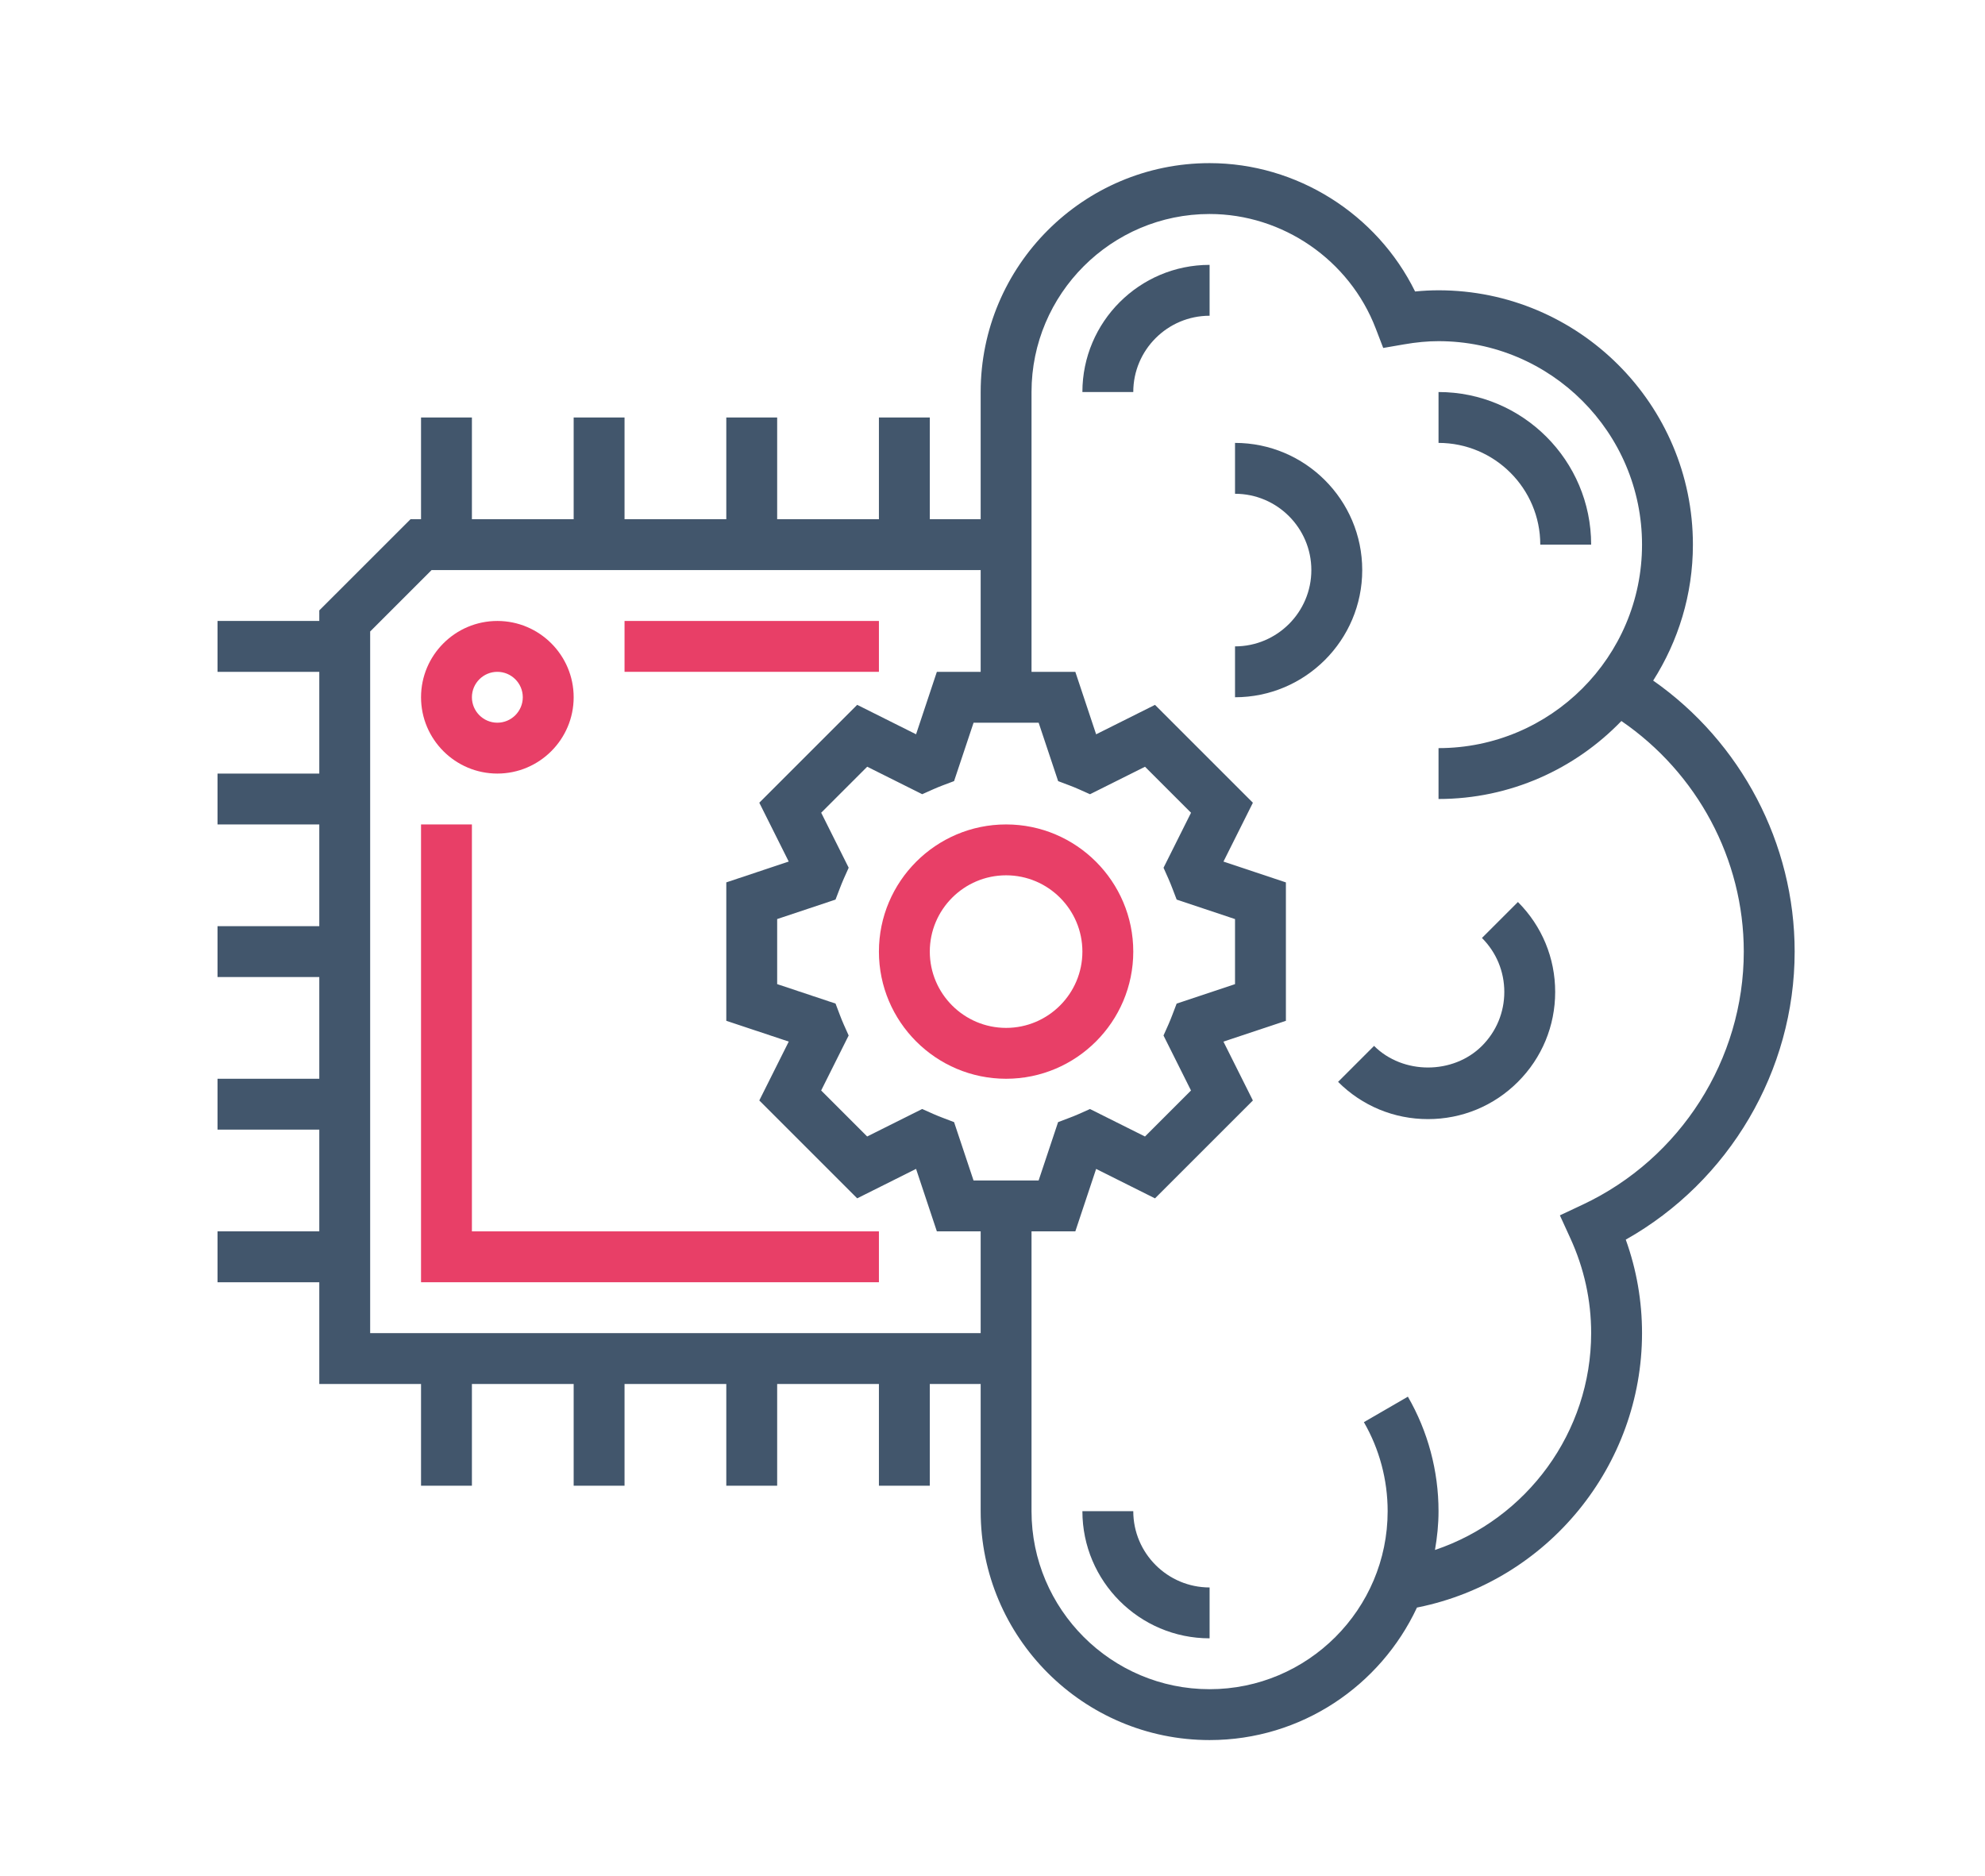
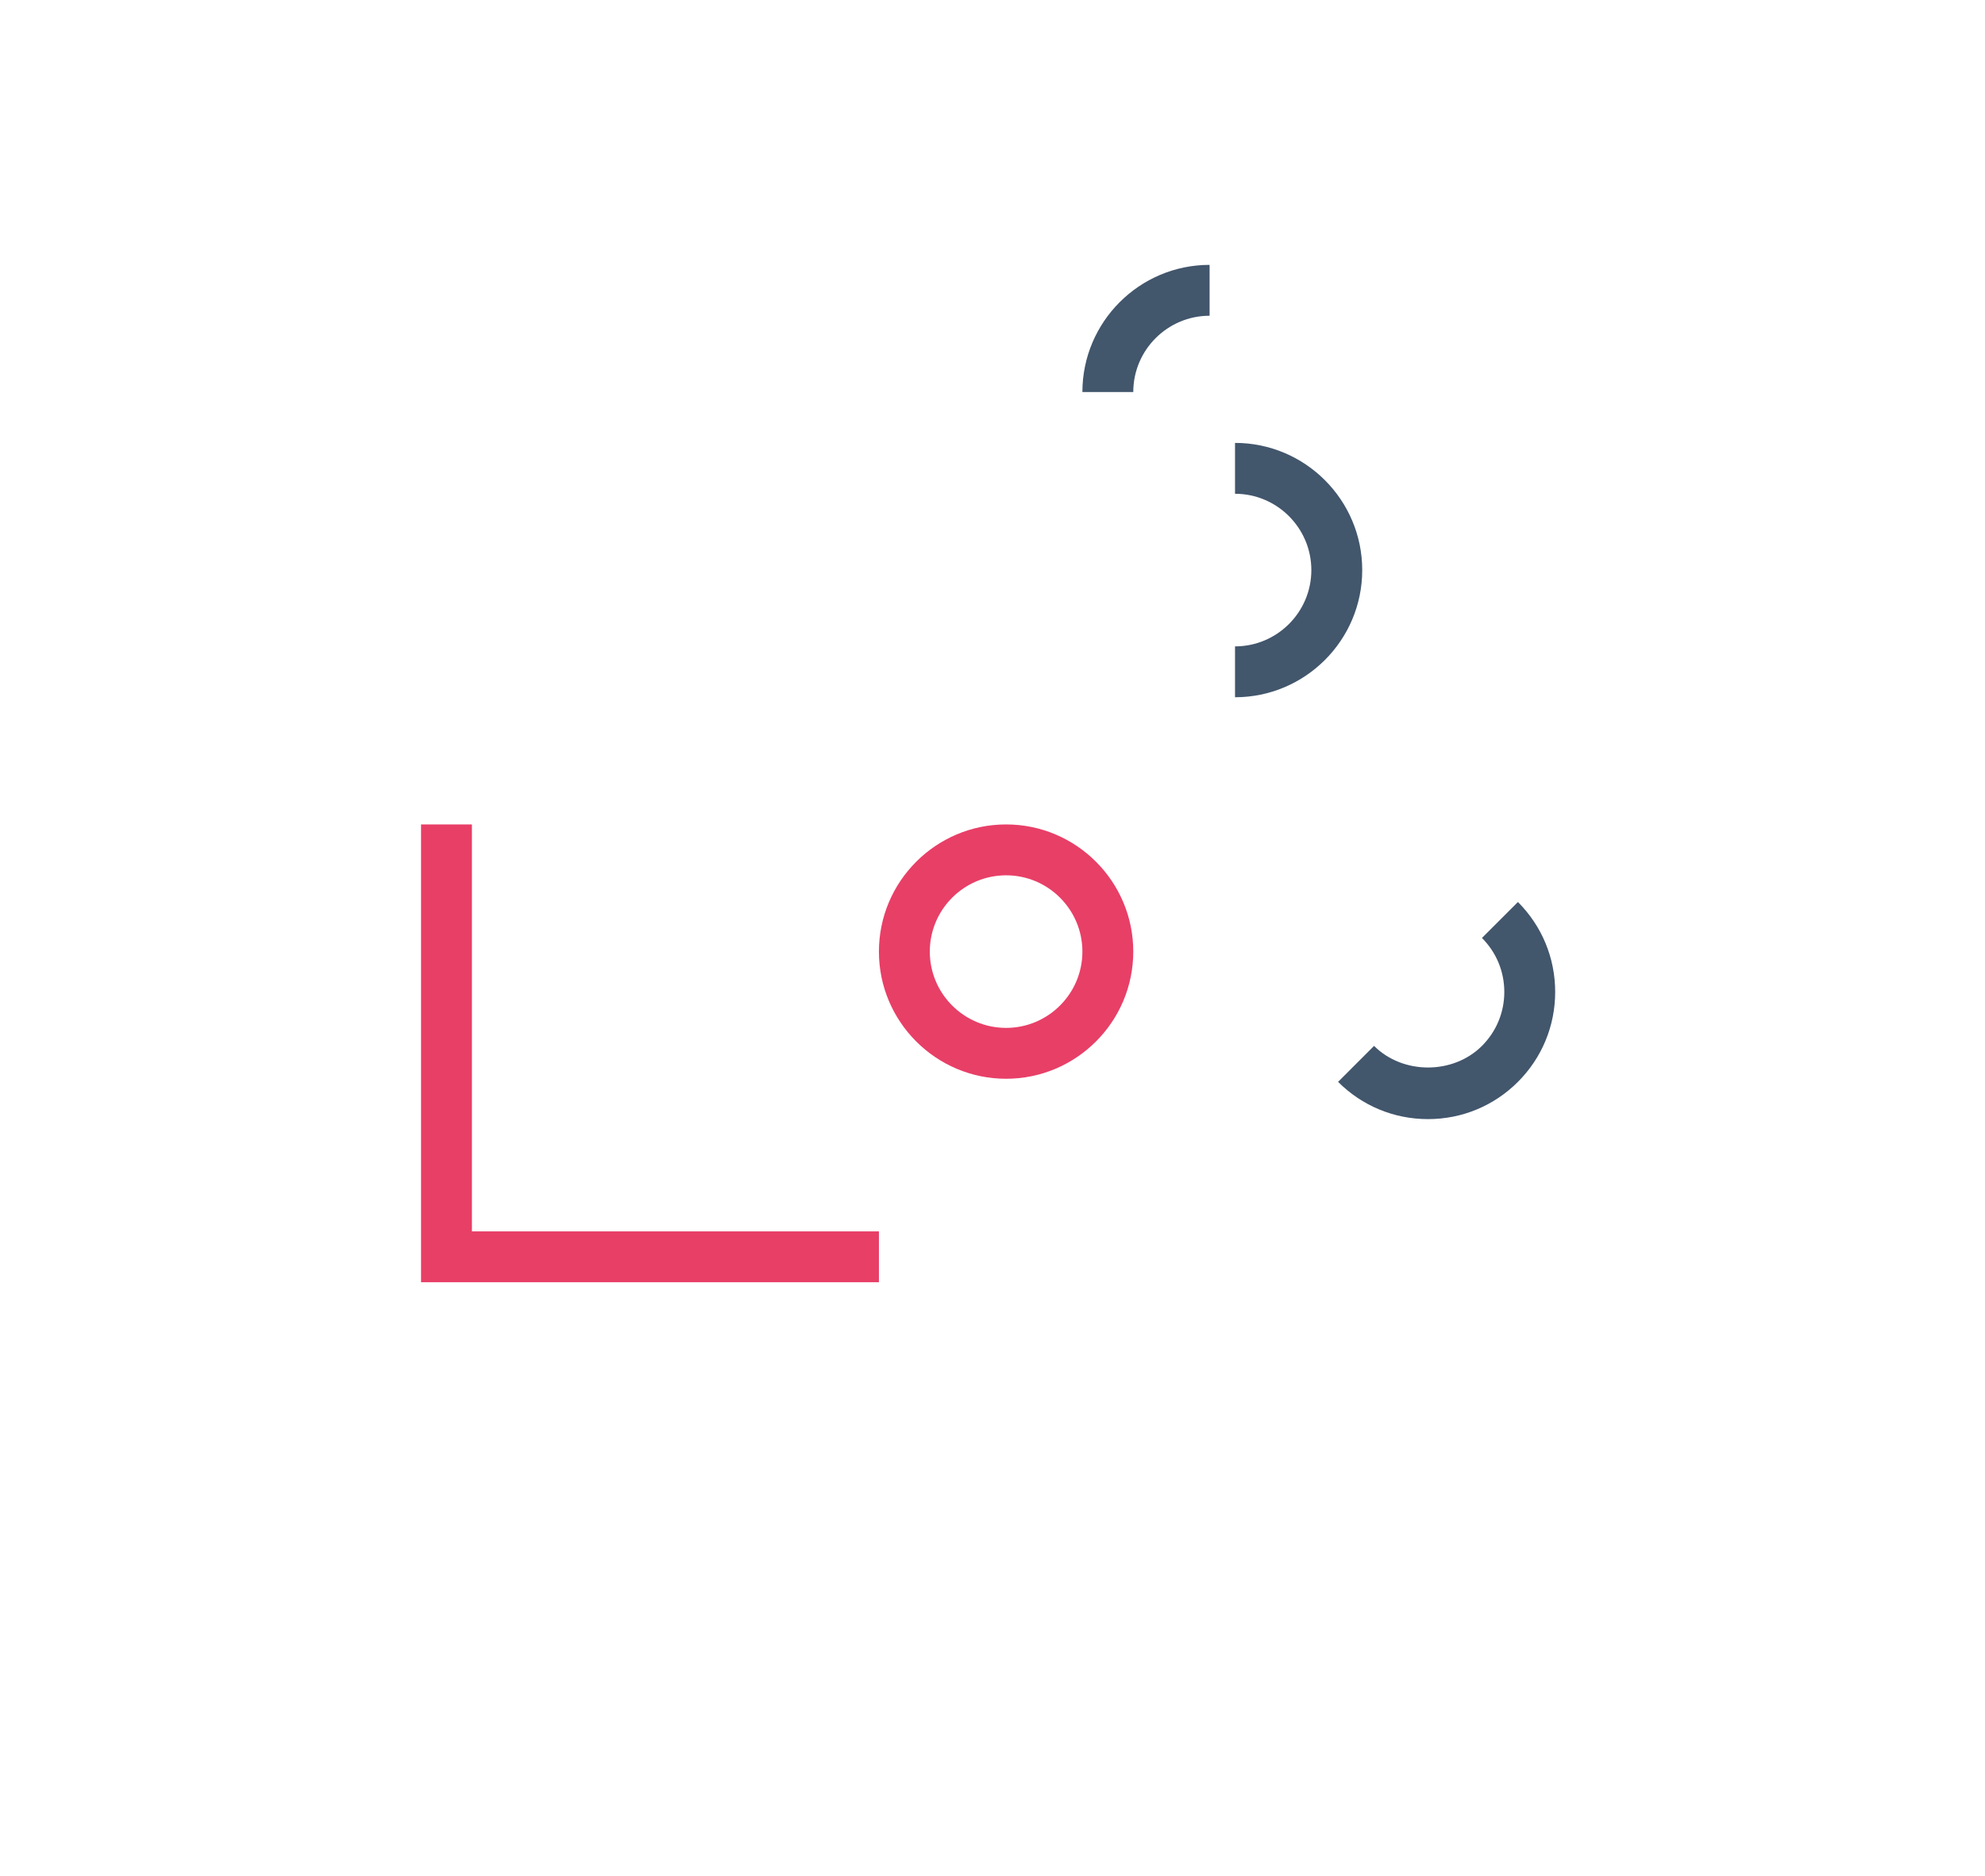
<svg xmlns="http://www.w3.org/2000/svg" width="73px" height="69px" viewBox="0 0 73 69" version="1.1">
  <title>machine_learning</title>
  <desc>Created with Sketch.</desc>
  <g id="machine_learning" stroke="none" stroke-width="1" fill="none" fill-rule="evenodd">
    <g id="machine" transform="translate(8, 6)">
-       <path d="M58,29 C58,25.021 56.028,21.294 52.797,19.032 C53.717,17.583 54.258,15.871 54.258,14.032 C54.258,8.874 50.062,4.677 44.903,4.677 C44.622,4.677 44.336,4.692 44.041,4.721 C42.639,1.87 39.692,0 36.484,0 C31.841,0 28.065,3.778 28.065,8.419 L28.065,13.097 L26.194,13.097 L26.194,9.355 L24.323,9.355 L24.323,13.097 L20.581,13.097 L20.581,9.355 L18.71,9.355 L18.71,13.097 L14.968,13.097 L14.968,9.355 L13.097,9.355 L13.097,13.097 L9.355,13.097 L9.355,9.355 L7.484,9.355 L7.484,13.097 L7.097,13.097 L3.742,16.451 L3.742,16.839 L0,16.839 L0,18.71 L3.742,18.71 L3.742,22.452 L0,22.452 L0,24.323 L3.742,24.323 L3.742,28.065 L0,28.065 L0,29.935 L3.742,29.935 L3.742,33.677 L0,33.677 L0,35.548 L3.742,35.548 L3.742,39.29 L0,39.29 L0,41.161 L3.742,41.161 L3.742,44.903 L7.484,44.903 L7.484,48.645 L9.355,48.645 L9.355,44.903 L13.097,44.903 L13.097,48.645 L14.968,48.645 L14.968,44.903 L18.71,44.903 L18.71,48.645 L20.581,48.645 L20.581,44.903 L24.323,44.903 L24.323,48.645 L26.194,48.645 L26.194,44.903 L28.065,44.903 L28.065,49.581 C28.065,54.223 31.841,58 36.484,58 C39.859,58 42.767,56 44.11,53.126 L44.155,53.117 C48.925,52.148 52.387,47.907 52.387,43.032 C52.387,41.854 52.187,40.7 51.789,39.594 C55.59,37.453 58,33.386 58,29 Z M34.97,26.32 C35.023,26.437 35.068,26.555 35.115,26.675 L35.273,27.087 L37.419,27.804 L37.419,30.197 L35.272,30.913 L35.114,31.327 C35.068,31.448 35.021,31.565 34.97,31.681 L34.789,32.086 L35.8,34.109 L34.108,35.801 L32.085,34.79 L31.68,34.971 C31.564,35.023 31.447,35.069 31.326,35.115 L30.912,35.272 L30.196,37.419 L27.803,37.419 L27.087,35.272 L26.673,35.114 C26.552,35.068 26.435,35.021 26.319,34.97 L25.914,34.789 L23.891,35.8 L22.199,34.108 L23.21,32.085 L23.029,31.68 C22.977,31.564 22.931,31.447 22.885,31.326 L22.728,30.912 L20.581,30.196 L20.581,27.803 L22.727,27.087 L22.885,26.675 C22.932,26.555 22.978,26.436 23.03,26.32 L23.211,25.915 L22.2,23.892 L23.892,22.2 L25.915,23.211 L26.32,23.03 C26.435,22.978 26.552,22.932 26.67,22.886 L27.087,22.729 L27.804,20.581 L30.197,20.581 L30.914,22.73 L31.33,22.887 C31.449,22.933 31.566,22.979 31.681,23.031 L32.086,23.212 L34.109,22.201 L35.801,23.893 L34.79,25.916 L34.97,26.32 Z M5.613,43.032 L5.613,17.226 L7.871,14.968 L28.065,14.968 L28.065,18.71 L26.454,18.71 L25.689,21.007 L23.524,19.924 L19.924,23.524 L21.006,25.688 L18.71,26.454 L18.71,31.545 L21.007,32.31 L19.924,34.475 L23.524,38.075 L25.689,36.992 L26.454,39.29 L28.065,39.29 L28.065,43.032 L5.613,43.032 Z M50.204,38.307 L49.366,38.701 L49.751,39.543 C50.259,40.652 50.516,41.826 50.516,43.032 C50.516,46.671 48.156,49.87 44.772,51.008 C44.853,50.543 44.903,50.068 44.903,49.581 C44.903,48.101 44.513,46.645 43.776,45.37 L42.158,46.307 C42.73,47.298 43.032,48.43 43.032,49.581 C43.032,53.191 40.094,56.129 36.484,56.129 C32.874,56.129 29.935,53.191 29.935,49.581 L29.935,39.29 L31.546,39.29 L32.311,36.993 L34.476,38.076 L38.076,34.476 L36.993,32.311 L39.29,31.546 L39.29,26.455 L36.994,25.689 L38.076,23.525 L34.476,19.925 L32.311,21.008 L31.546,18.71 L29.935,18.71 L29.935,8.419 C29.935,4.809 32.874,1.871 36.484,1.871 C39.172,1.871 41.628,3.562 42.593,6.08 L42.869,6.798 L43.626,6.667 C44.086,6.587 44.503,6.548 44.903,6.548 C49.03,6.548 52.387,9.906 52.387,14.032 C52.387,18.159 49.03,21.516 44.903,21.516 L44.903,23.387 C47.543,23.387 49.926,22.283 51.628,20.519 C54.414,22.427 56.129,25.598 56.129,29 C56.129,32.962 53.804,36.616 50.204,38.307 Z" id="Shape" fill="#42566C" fill-rule="nonzero" />
      <path d="M31.806,8.419 L33.677,8.419 C33.677,6.872 34.937,5.613 36.484,5.613 L36.484,3.742 C33.905,3.742 31.806,5.84 31.806,8.419 Z" id="Path" fill="#42566C" />
-       <path d="M48.645,14.032 L50.516,14.032 C50.516,10.937 47.999,8.419 44.903,8.419 L44.903,10.29 C46.967,10.29 48.645,11.969 48.645,14.032 Z" id="Path" fill="#42566C" />
      <path d="M46.5,28.498 C47.03,29.029 47.322,29.734 47.322,30.484 C47.322,31.234 47.03,31.938 46.5,32.468 C45.44,33.528 43.592,33.528 42.532,32.468 L41.209,33.791 C42.091,34.674 43.266,35.161 44.516,35.161 C45.766,35.161 46.941,34.674 47.823,33.791 C48.706,32.909 49.193,31.733 49.193,30.484 C49.193,29.234 48.706,28.06 47.823,27.176 L46.5,28.498 Z" id="Path" fill="#42566C" />
-       <path d="M33.677,49.581 L31.806,49.581 C31.806,52.16 33.905,54.258 36.484,54.258 L36.484,52.387 C34.937,52.387 33.677,51.128 33.677,49.581 Z" id="Path" fill="#42566C" />
      <path d="M37.419,10.29 L37.419,12.161 C38.966,12.161 40.226,13.421 40.226,14.968 C40.226,16.515 38.966,17.774 37.419,17.774 L37.419,19.645 C39.998,19.645 42.097,17.547 42.097,14.968 C42.097,12.389 39.998,10.29 37.419,10.29 Z" id="Path" fill="#42566C" />
      <path d="M29,24.323 C26.421,24.323 24.323,26.421 24.323,29 C24.323,31.579 26.421,33.677 29,33.677 C31.579,33.677 33.677,31.579 33.677,29 C33.677,26.421 31.579,24.323 29,24.323 Z M29,31.806 C27.453,31.806 26.194,30.547 26.194,29 C26.194,27.453 27.453,26.194 29,26.194 C30.547,26.194 31.806,27.453 31.806,29 C31.806,30.547 30.547,31.806 29,31.806 Z" id="Shape" fill="#E83F67" fill-rule="nonzero" />
-       <polygon id="Path" fill="#E83F67" points="14.968 16.839 24.323 16.839 24.323 18.71 14.968 18.71" />
      <polygon id="Path" fill="#E83F67" points="9.355 24.323 7.484 24.323 7.484 41.161 24.323 41.161 24.323 39.29 9.355 39.29" />
-       <path d="M10.29,22.452 C11.837,22.452 13.097,21.192 13.097,19.645 C13.097,18.098 11.837,16.839 10.29,16.839 C8.743,16.839 7.484,18.098 7.484,19.645 C7.484,21.192 8.743,22.452 10.29,22.452 Z M10.29,18.71 C10.806,18.71 11.226,19.13 11.226,19.645 C11.226,20.16 10.806,20.581 10.29,20.581 C9.774,20.581 9.355,20.16 9.355,19.645 C9.355,19.13 9.774,18.71 10.29,18.71 Z" id="Shape" fill="#E83F67" fill-rule="nonzero" />
    </g>
  </g>
</svg>